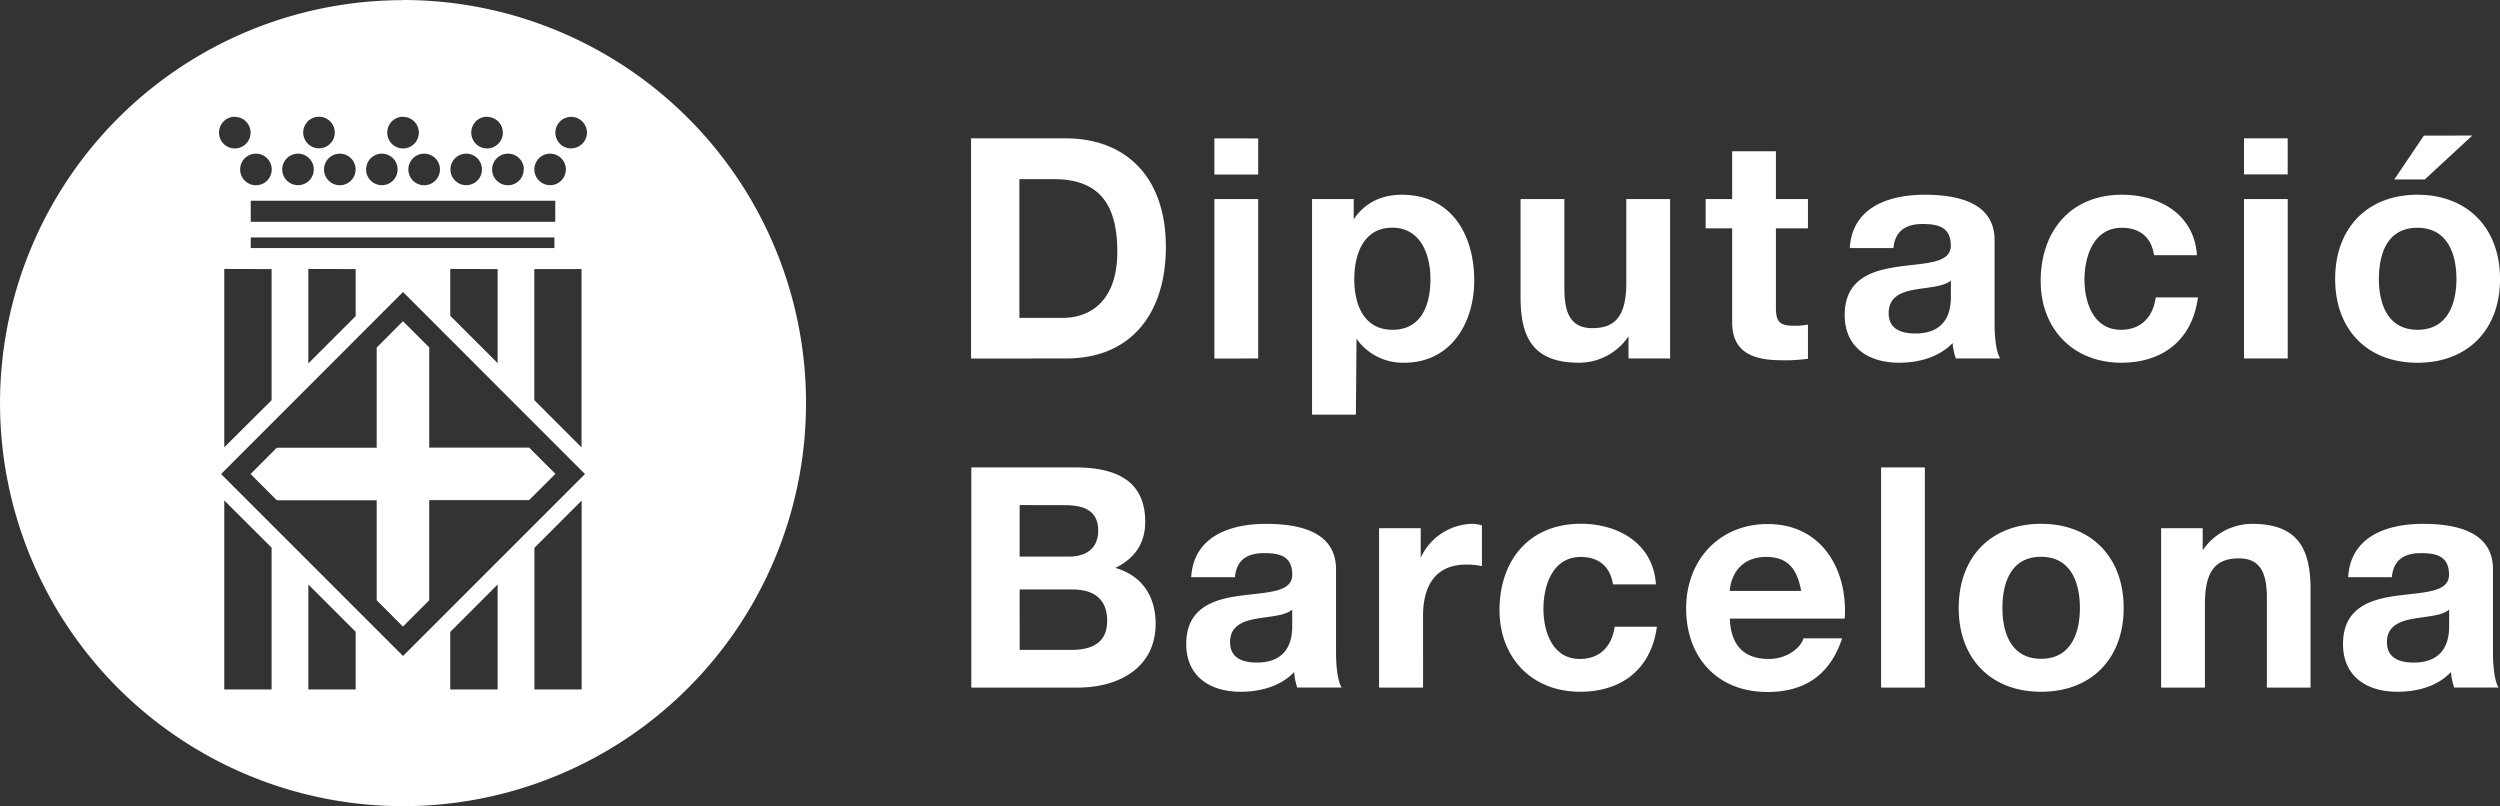
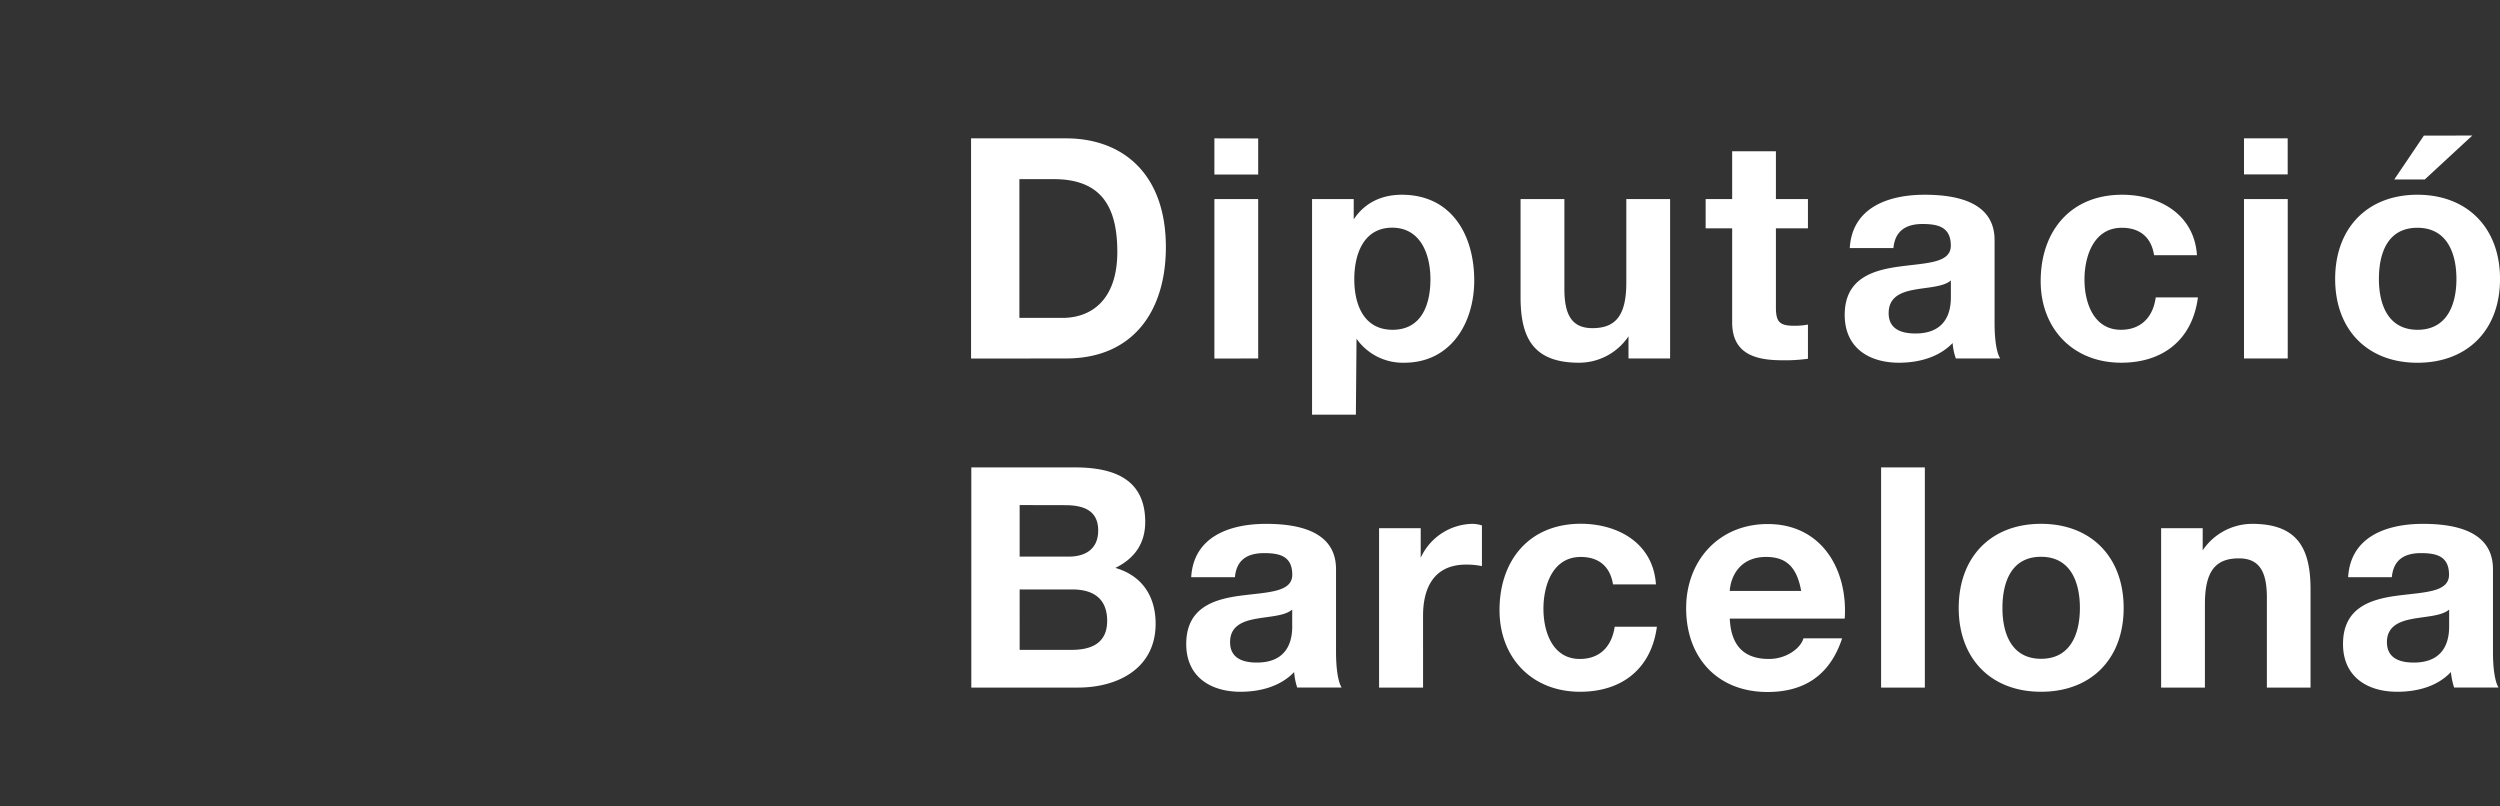
<svg xmlns="http://www.w3.org/2000/svg" id="Capa_1" data-name="Capa 1" viewBox="0 0 775.88 250.14">
  <rect x="0" y="0" width="775.88" height="250.14" fill="#333333" stroke="none" />
  <defs>
    <style>.cls-1{fill:#fff;}</style>
  </defs>
  <path class="cls-1" d="M775.31,357.45H761.75c.75-12.73,12.14-16.56,23.22-16.56,9.88,0,21.73,2.19,21.73,14.08v25.72c0,4.49.49,9,1.73,11H794.64a23.44,23.44,0,0,1-1-4.81C789.38,391.41,783.09,393,777,393c-9.38,0-16.84-4.7-16.84-14.82,0-11.2,8.43-13.89,16.84-15s16.06-1,16.06-6.5c0-5.83-4-6.71-8.78-6.71C779.15,350,775.81,352.06,775.31,357.45Zm17.79,15.12v-5.08c-2.29,2-7.08,2.1-11.26,2.87s-8.05,2.29-8.05,7.25,3.93,6.33,8.33,6.33C792.73,383.94,793.1,375.53,793.1,372.57ZM703.71,391.7V342.24h12.9v6.87A18.55,18.55,0,0,1,732,340.89c14.45,0,18.08,8.13,18.08,20.37V391.7H736.53V363.75c0-8.13-2.39-12.15-8.7-12.15-7.36,0-10.53,4.13-10.53,14.19V391.7ZM654.46,367c0,7.85,2.78,15.77,12,15.77S678.5,374.86,678.5,367s-2.79-15.89-12.06-15.89S654.46,359.07,654.46,367Zm-13.57,0c0-15.81,10-26.12,25.55-26.12S692.08,351.2,692.08,367,682,393,666.44,393,640.89,382.69,640.89,367ZM616.8,391.7V323.37h13.58V391.7Zm-47-30H592c-1.25-6.89-4.22-10.54-10.81-10.54C572.53,351.12,570.06,357.83,569.84,361.66Zm35.68,8.59H569.84c.39,8.63,4.61,12.53,12.17,12.53,5.43,0,9.85-3.35,10.7-6.41h12c-3.84,11.69-12,16.66-23.16,16.66-15.58,0-25.25-10.72-25.25-26,0-14.83,10.23-26.12,25.25-26.12C598.35,340.89,606.5,355.06,605.52,370.25Zm-58.6-10.61H533.6c-.87-5.53-4.39-8.52-10-8.52-8.72,0-11.59,8.81-11.59,16.08,0,7.08,2.78,15.58,11.3,15.58,6.31,0,9.94-4,10.81-10h13.1C545.47,385.86,536.38,393,523.38,393c-14.92,0-25-10.53-25-25.35,0-15.41,9.19-26.79,25.25-26.79C535.34,340.89,546.07,347,546.92,359.64ZM461,391.7V342.24h12.92v9.17a18,18,0,0,1,16-10.52,10,10,0,0,1,3,.49V354a24.42,24.42,0,0,0-4.86-.47c-10,0-13.41,7.16-13.41,15.86V391.7Zm-44.75-34.25H402.69c.75-12.73,12.15-16.56,23.23-16.56,9.87,0,21.72,2.19,21.72,14.08v25.72c0,4.49.5,9,1.74,11H435.59a19.52,19.52,0,0,1-.94-4.81C430.33,391.41,424,393,418,393c-9.37,0-16.85-4.7-16.85-14.82,0-11.2,8.44-13.89,16.85-15s16.06-1,16.06-6.5c0-5.83-4-6.71-8.79-6.71C420.09,350,416.75,352.06,416.26,357.45Zm17.79,15.12v-5.08c-2.29,2-7.07,2.1-11.28,2.87s-8,2.29-8,7.25,3.91,6.33,8.31,6.33C433.67,383.94,434.05,375.53,434.05,372.57Zm-84.59-37.51v16h15.2c5.26,0,9.18-2.39,9.18-8.11,0-6.51-5-7.86-10.34-7.86Zm-15,56.64V323.37h32.15c13,0,21.82,4.23,21.82,16.94,0,6.7-3.36,11.38-9.28,14.25,8.32,2.39,12.51,8.83,12.51,17.33,0,13.88-11.75,19.81-24.09,19.81Zm15-30.44V380h16.06c5.94,0,11.1-1.88,11.1-9,0-7-4.39-9.75-10.8-9.75ZM771.3,264.89c0,7.83,2.78,15.77,12,15.77s12.06-7.94,12.06-15.77S792.53,249,783.25,249,771.3,256.93,771.3,264.89Zm-13.58,0c0-15.81,10-26.14,25.53-26.14s25.64,10.33,25.64,26.14-10.06,26-25.64,26S757.72,280.56,757.72,264.89Zm42.56-44.51L785.55,234h-9.48l9.19-13.61Zm-57.29.87v11.19H729.43V221.25Zm-13.56,68.31V240.09H743v49.47Zm-14.6-32.05H701.52c-.85-5.55-4.39-8.51-10-8.51-8.71,0-11.6,8.79-11.6,16.09,0,7.07,2.8,15.57,11.3,15.57,6.32,0,10-4,10.81-10.05h13.1c-1.71,13.11-10.81,20.27-23.8,20.27-14.92,0-25-10.51-25-25.34,0-15.38,9.18-26.79,25.26-26.79C703.25,238.75,714,244.88,714.83,257.51Zm-94.2-2.22H607.08c.77-12.71,12.15-16.54,23.24-16.54,9.83,0,21.7,2.21,21.7,14.07v25.74c0,4.5.48,9,1.74,11H640a18.63,18.63,0,0,1-1-4.78c-4.3,4.46-10.6,6.1-16.64,6.1-9.39,0-16.85-4.68-16.85-14.83,0-11.16,8.43-13.84,16.85-15s16.08-1,16.08-6.5c0-5.83-4-6.72-8.82-6.72C624.48,247.83,621.12,250,620.63,255.29Zm17.83,15.14v-5.08c-2.31,2-7.09,2.09-11.31,2.86s-8,2.3-8,7.28,3.93,6.32,8.32,6.32C638.09,281.81,638.46,273.38,638.46,270.43Zm-54.3-45.17v14.83h9.94v9.09h-9.94v24.49c0,4.6,1.15,5.74,5.74,5.74a21.16,21.16,0,0,0,4.2-.37v10.61a50.89,50.89,0,0,1-7.92.47c-8.32,0-15.6-1.92-15.6-11.76V249.18h-8.23v-9.09h8.23V225.26Zm-32.84,14.83v49.47H538.41v-6.88a18.48,18.48,0,0,1-15.39,8.2c-14.46,0-18.11-8.11-18.11-20.37V240.09h13.6V268c0,8.12,2.39,12.15,8.7,12.15,7.39,0,10.52-4.13,10.52-14.17V240.09Zm-86.14,40.57c8.91,0,11.76-7.65,11.76-15.69,0-7.87-3.14-16-11.86-16s-11.77,7.93-11.77,16S456.38,280.66,465.18,280.66ZM440.2,307V240.09h12.93v6.31c3.43-5.25,8.8-7.65,14.92-7.65,15.49,0,22.48,12.53,22.48,26.6,0,13.21-7.27,25.53-21.72,25.53A17.56,17.56,0,0,1,454,283.44L453.8,307Zm-16.72-85.72v11.19H409.89V221.25Zm-13.59,68.31V240.09h13.59v49.47Zm-60.52-55.68v43.06h13.39c8.73,0,17-5.37,17-20.49,0-13.75-4.77-22.57-19.7-22.57Zm-15,55.68V221.25h29.46c17.7,0,31,11.1,31,33.74,0,19.83-10.14,34.57-31,34.57Z" transform="translate(-33 -178.31)" />
-   <path class="cls-1" d="M158.06,278l-8.15,8.18v31.09h-31l-8.14,8.15,8.14,8.15h31V364.6l8.15,8.17,8.15-8.17V333.52h31l8.17-8.15-8.17-8.15h-31V286.13Zm0-99.64A125.07,125.07,0,1,0,283.15,303.38,125.07,125.07,0,0,0,158.08,178.31ZM203.74,226a4.89,4.89,0,1,1-4.9,4.89A4.89,4.89,0,0,1,203.74,226Zm-92.92,29.3V252h94.25v3.29Zm76.62,6.52V291l-14.7-14.69V261.78Zm-44.06,0v14.6l-14.69,14.69V261.78Zm-26.09,0v40.7L102.6,317.14V261.78Zm-6.47-14.68v-6.53h94.51v6.53Zm88,14.68h14.66v55.34l-14.66-14.67Zm-3.29-30.93a4.9,4.9,0,1,1-4.9-4.89A4.88,4.88,0,0,1,195.57,230.85Zm-11.38-16.31a4.9,4.9,0,1,1-4.89,4.9A4.89,4.89,0,0,1,184.19,214.54ZM177.7,226a4.89,4.89,0,1,1-4.9,4.89A4.89,4.89,0,0,1,177.7,226Zm-8.16,4.89a4.9,4.9,0,1,1-4.91-4.89A4.89,4.89,0,0,1,169.54,230.85Zm-11.46-16.31a4.9,4.9,0,1,1-4.9,4.9A4.9,4.9,0,0,1,158.08,214.54ZM151.52,226a4.89,4.89,0,1,1-4.9,4.89A4.91,4.91,0,0,1,151.52,226Zm-8.16,4.89a4.9,4.9,0,1,1-4.91-4.89A4.89,4.89,0,0,1,143.36,230.85ZM132,214.54a4.9,4.9,0,1,1-4.9,4.9A4.9,4.9,0,0,1,132,214.54ZM125.48,226a4.89,4.89,0,1,1-4.88,4.89A4.88,4.88,0,0,1,125.48,226Zm-8.15,4.89a4.9,4.9,0,1,1-4.91-4.89A4.89,4.89,0,0,1,117.33,230.85Zm-11.45-16.31a4.9,4.9,0,1,1-4.91,4.9A4.9,4.9,0,0,1,105.88,214.54Zm11.41,177.71H102.6V333.62l14.69,14.65Zm26.09,0H128.69V359.7l14.69,14.68Zm44.06,0h-14.7V374.43l14.7-14.71Zm26.08,0H198.86V348.33l14.66-14.67Zm-55.44-10.4-56.47-56.46,56.47-56.5,56.47,56.5Zm52.18-157.51a4.9,4.9,0,1,1,4.9-4.9A4.9,4.9,0,0,1,210.26,224.34Z" transform="translate(-33 -178.31)" />
</svg>